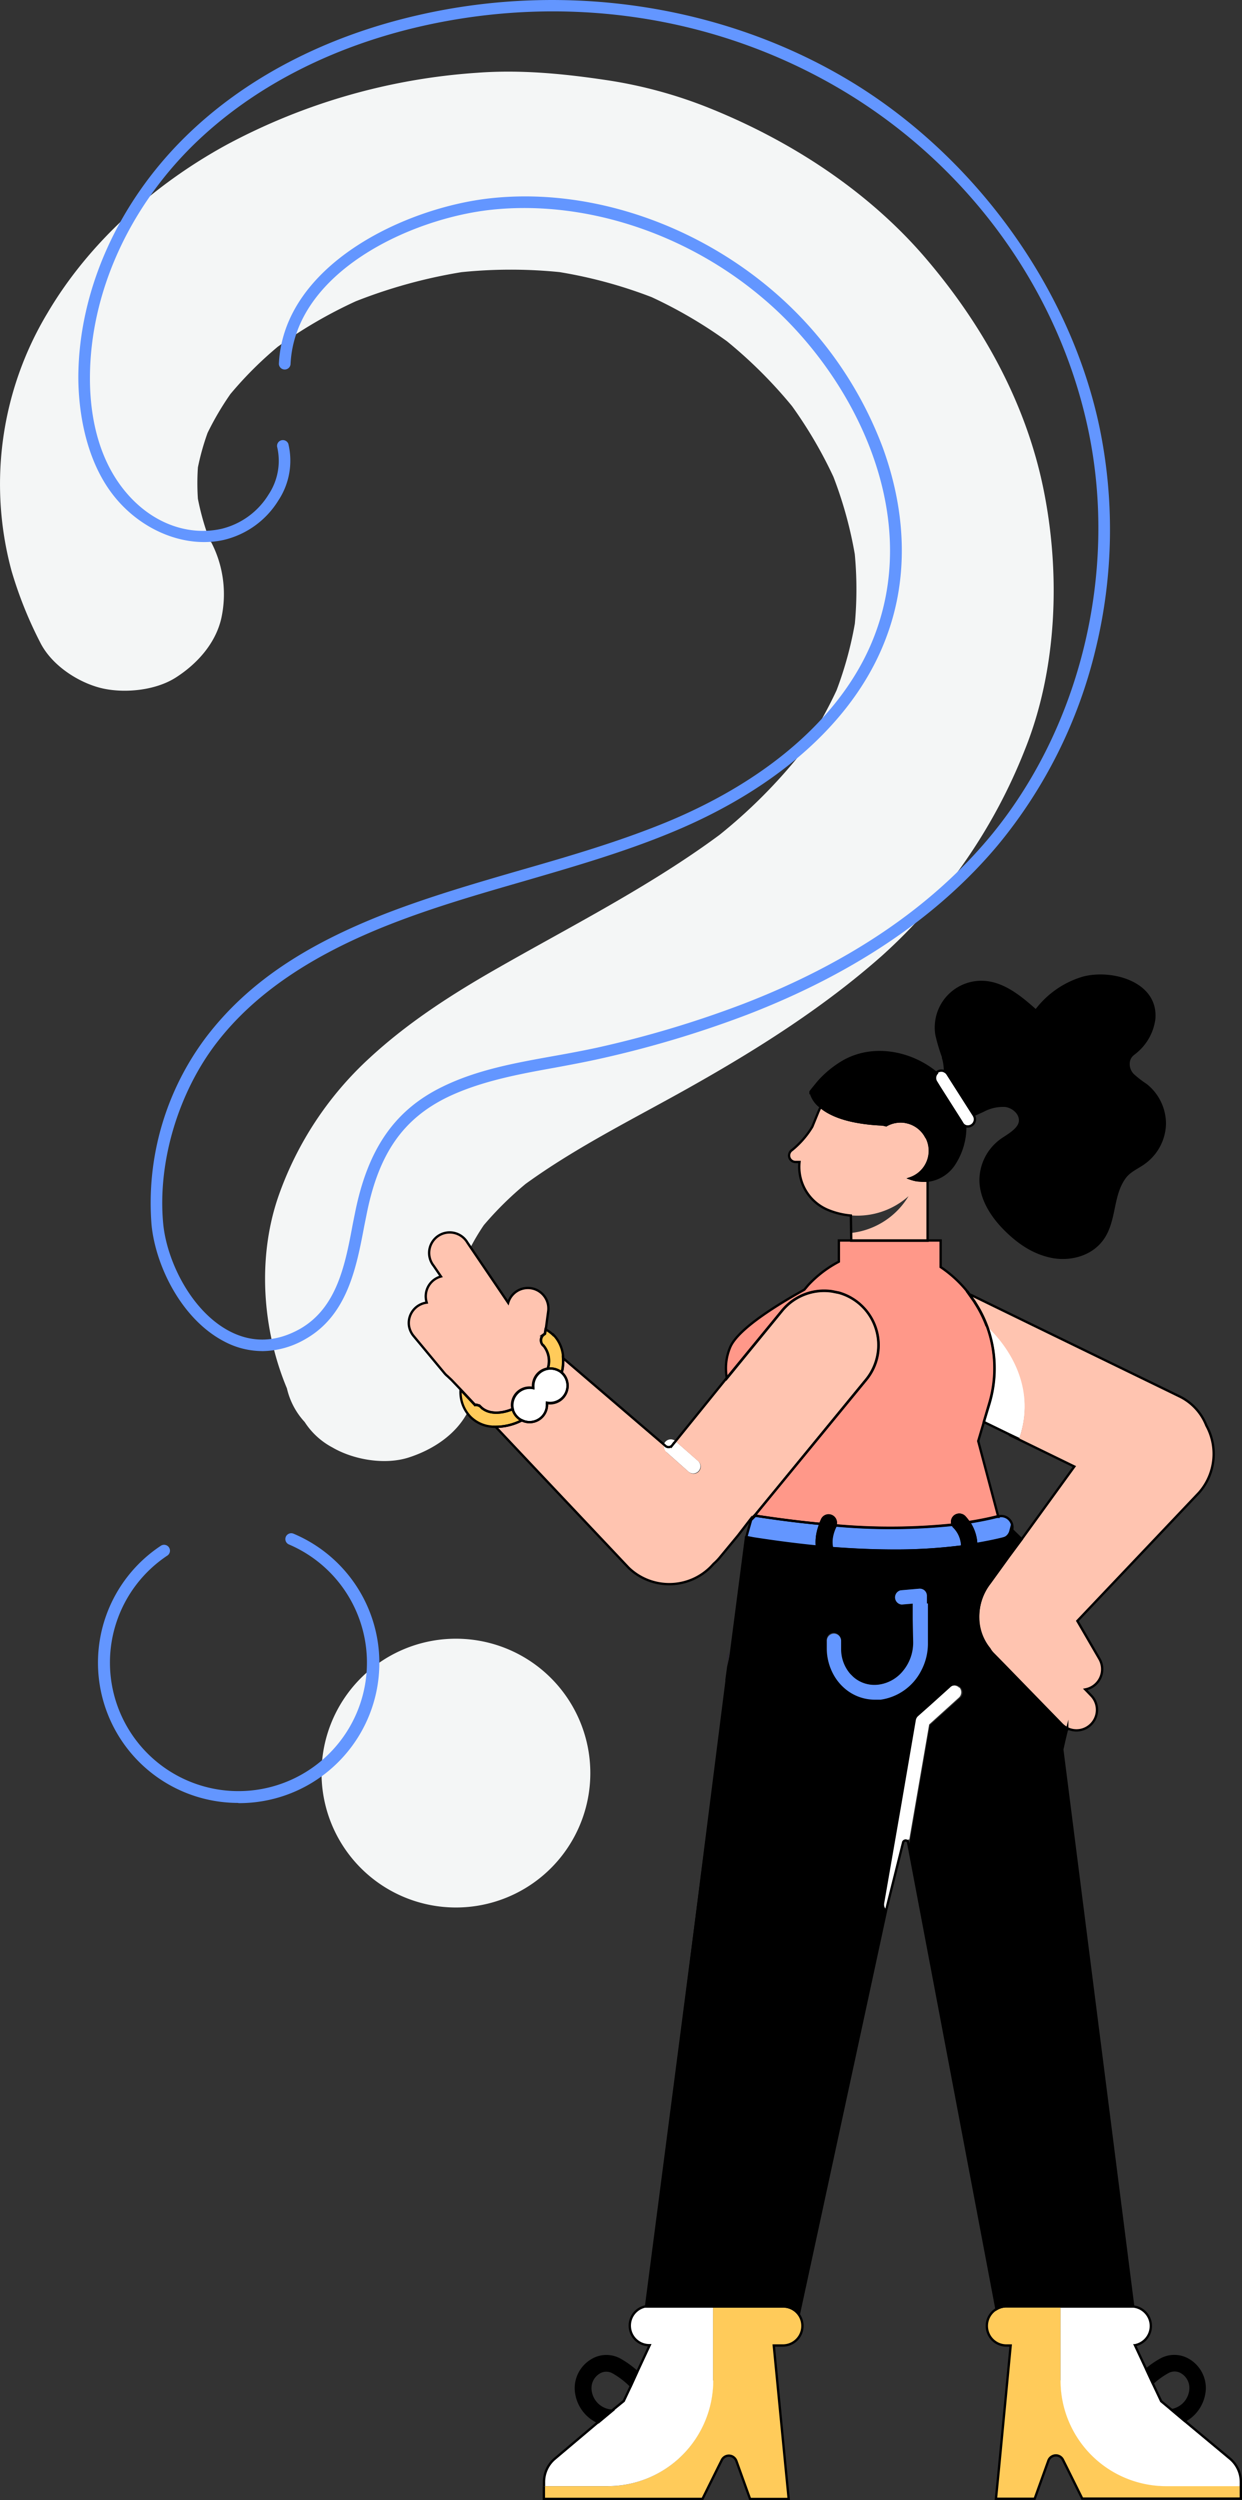
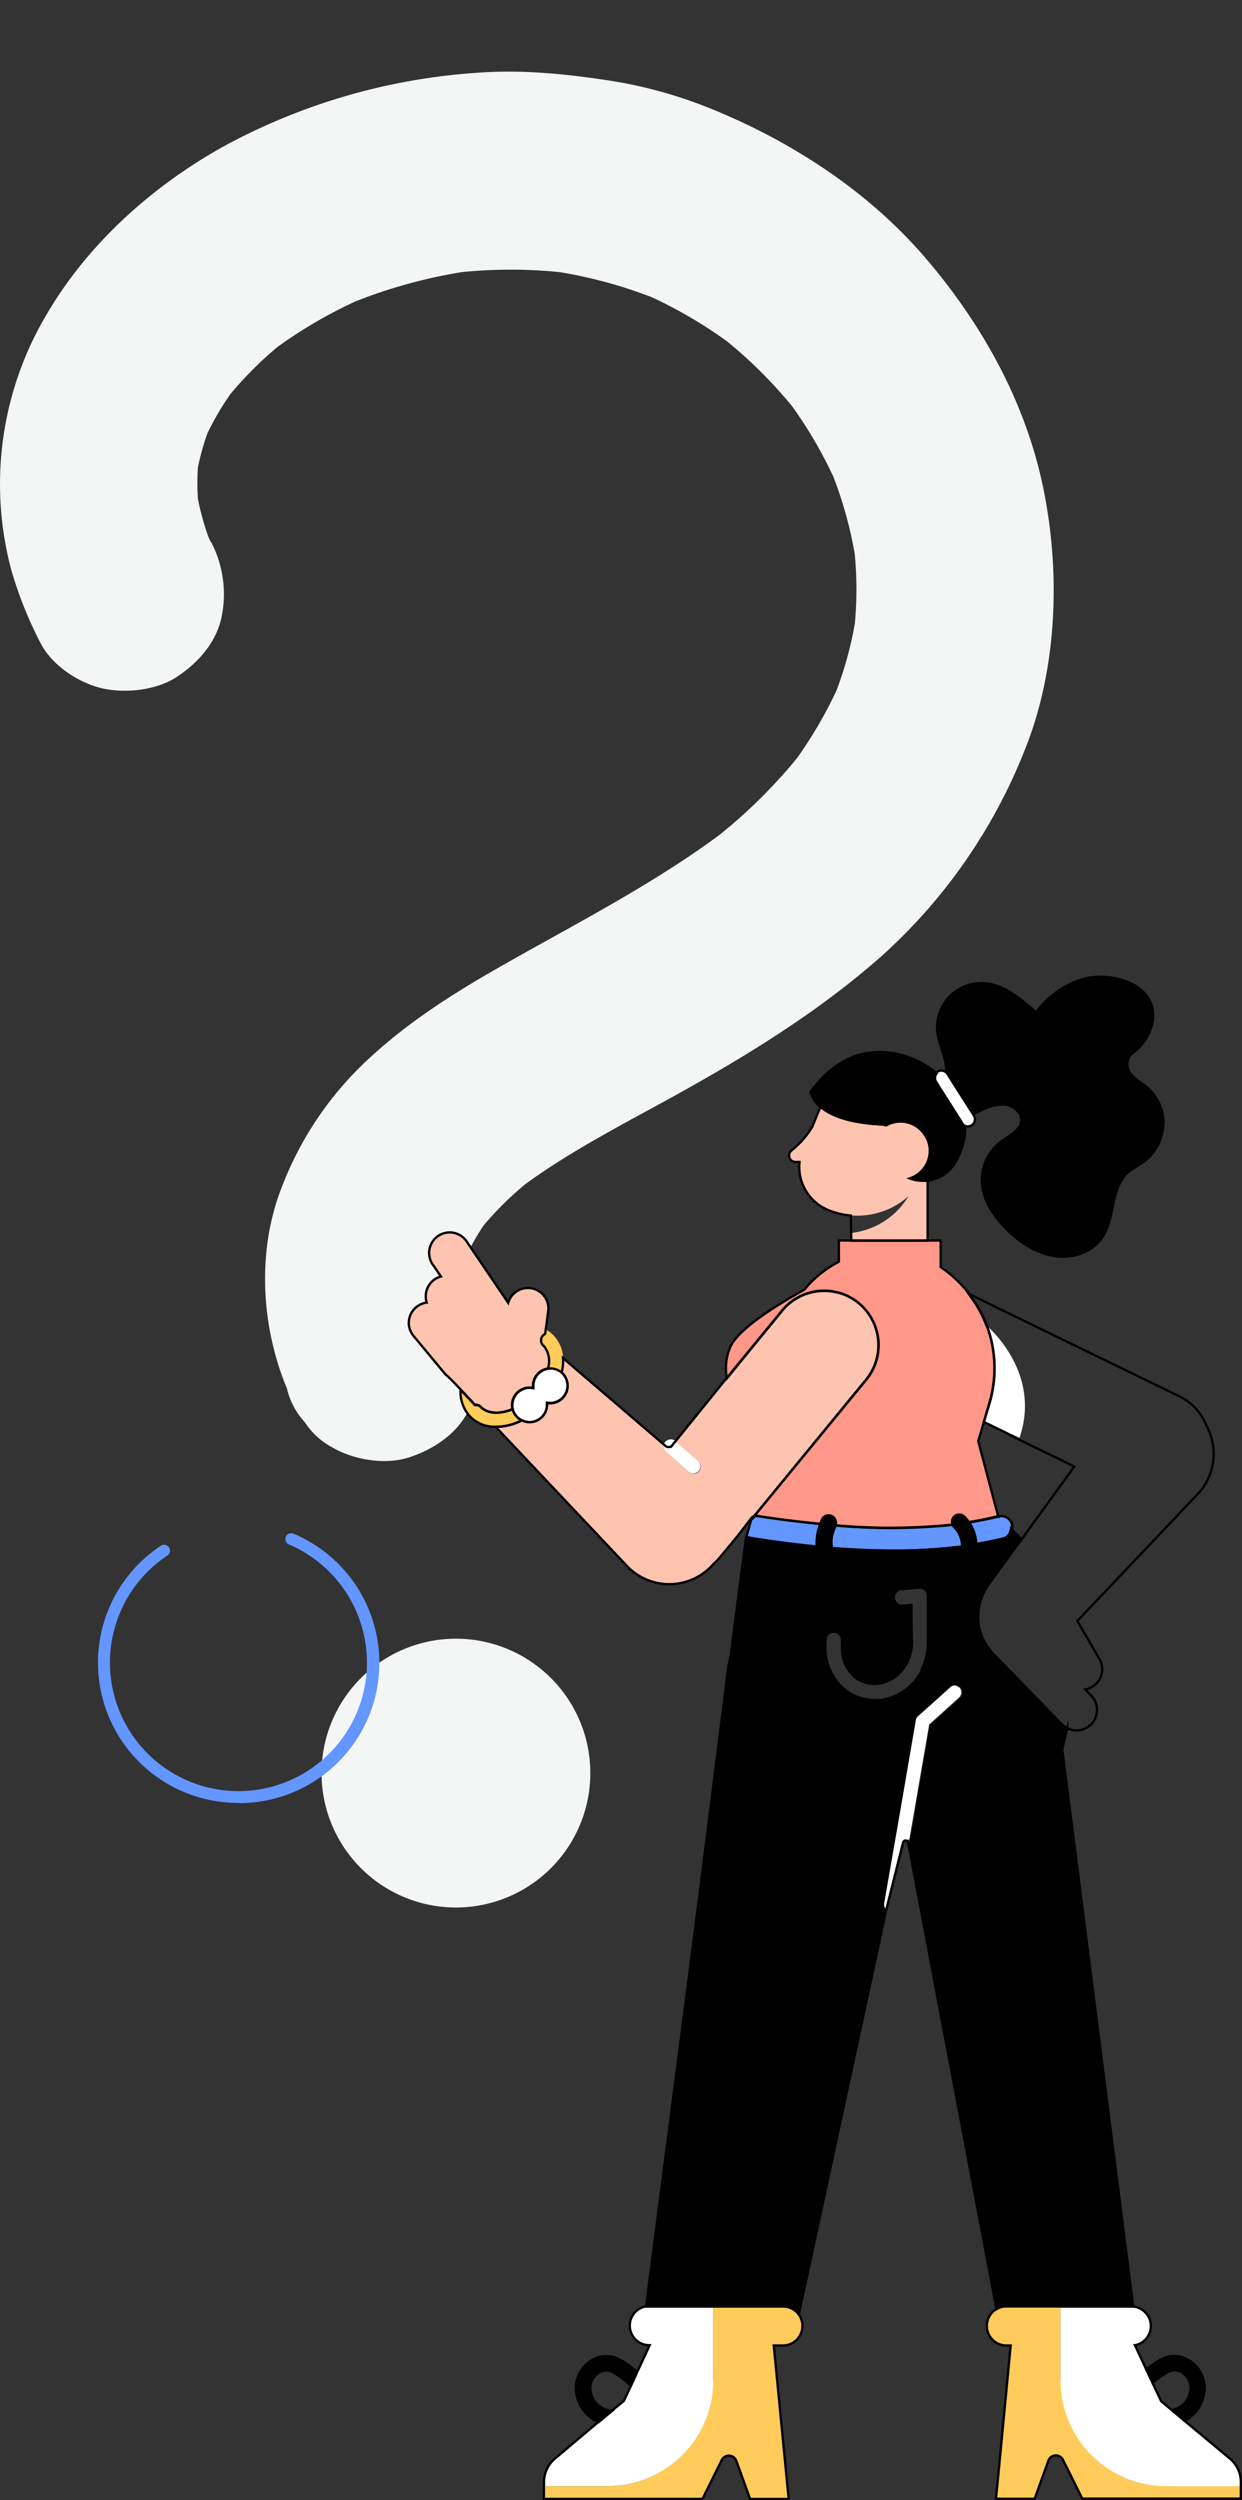
<svg xmlns="http://www.w3.org/2000/svg" viewBox="0 0 292.87 589.52">
  <rect x="0" y="0" width="292.87" height="589.52" fill="#333333" stroke="none" />
  <defs>
    <style>.cls-1,.cls-10{fill:none;}.cls-2{clip-path:url(#clip-path);}.cls-3{fill:#f4f6f6;}.cls-4{fill:#6396ff;}.cls-5{fill:#ff9889;}.cls-6{fill:#fff;}.cls-7{fill:#240448;}.cls-8{fill:#ffcb5a;}.cls-9{fill:#ffc4b0;}.cls-10{stroke:#000;stroke-miterlimit:10;stroke-width:0.55px;}</style>
    <clipPath id="clip-path" transform="translate(-0.02 -0.01)">
      <rect class="cls-1" width="292.9" height="589.5" />
    </clipPath>
  </defs>
  <g id="Calque_2" data-name="Calque 2">
    <g id="Calque_1-2" data-name="Calque 1">
      <g id="Illustration_5" data-name="Illustration 5">
        <g class="cls-2">
          <g id="Groupe_266" data-name="Groupe 266">
            <path id="Tracé_1854" data-name="Tracé 1854" class="cls-3" d="M49.78,127.89c-.66-1.32-1.28-2.66-1.87-4l2.36,5.55a61,61,0,0,1-4.12-15l.82,6.21A55.1,55.1,0,0,1,47,107l-.83,6.16a58,58,0,0,1,4-14.14l-2.36,5.56a68.71,68.71,0,0,1,8.36-14.14l-3.63,4.73a88.08,88.08,0,0,1,15.4-15.35L63.2,83.49A109.46,109.46,0,0,1,87,69.69l-5.56,2.37a120.55,120.55,0,0,1,29.87-8.25l-6.22.82a114.77,114.77,0,0,1,30.31-.06l-6.22-.82A109.9,109.9,0,0,1,156,71l-5.55-2.36a107.84,107.84,0,0,1,23.7,13.86l-4.73-3.63a108.86,108.86,0,0,1,18.76,18.64l-3.63-4.73a103.61,103.61,0,0,1,13.48,23l-2.37-5.55a96.46,96.46,0,0,1,6.33,23l-.83-6.22a88.49,88.49,0,0,1,.11,23.05l.83-6.22a86.81,86.81,0,0,1-5.72,21.24l2.36-5.56a101.25,101.25,0,0,1-12.81,22l3.63-4.73a123.93,123.93,0,0,1-22.12,21.84l4.73-3.63c-16.94,13-36.19,22.66-54.67,33.22-10.73,6.11-21.12,12.76-30.25,21.18a80.13,80.13,0,0,0-21.57,32.67c-5,14.41-3.85,31.35,2,45.32a17.42,17.42,0,0,0,4.18,7.92,17.54,17.54,0,0,0,6.54,6c5,2.92,12.38,4.18,18,2.37s11.11-5.34,13.91-10.73,4.68-12.32,2.37-18a55.75,55.75,0,0,1-3.85-13.64l.82,6.22a45,45,0,0,1-.05-11.06l-.83,6.22a44.23,44.23,0,0,1,3-10.84l-2.36,5.56a52.69,52.69,0,0,1,6.49-11l-3.63,4.73a79,79,0,0,1,14-13.81L121.5,281c13.09-10,28.28-17.27,42.58-25.41,15.45-8.75,30.52-18.37,43.89-30.2a129,129,0,0,0,33.77-48.73c7.48-18.65,8.47-41.2,4.29-61.55S231.57,76.4,218.25,60.84s-31.35-27.4-50.6-35.2a107.71,107.71,0,0,0-24.42-6.71c-10.23-1.54-20.4-2.53-30.69-1.76a145.52,145.52,0,0,0-59.13,17C36.46,43.45,21.06,57.1,11.22,73.81a78.32,78.32,0,0,0-8.47,60.84,95.6,95.6,0,0,0,6.71,16.77c2.64,5.34,8.69,9.3,14,10.73s13,.82,18-2.37,9.36-8,10.73-13.91a26.58,26.58,0,0,0-2.36-18" transform="translate(-0.02 -0.01)" />
            <path id="Tracé_1855" data-name="Tracé 1855" class="cls-3" d="M138.78,423.37a31.69,31.69,0,1,1-5.44-23.66,31.69,31.69,0,0,1,5.44,23.66" transform="translate(-0.02 -0.01)" />
-             <path id="Tracé_1856" data-name="Tracé 1856" class="cls-4" d="M61.82,318.59a19.13,19.13,0,0,1-8.91-2.26c-10.06-5.22-16.22-17.82-17.16-27.55a65,65,0,0,1,13.09-44.5c9.63-12.49,23-21.4,42.19-28.88,10.34-4,21.18-7.15,31.63-10.18,11.5-3.3,23.37-6.76,34.6-11.38,25-10.34,42.57-26.29,49.28-44.78,10.84-29.7-6.32-61.71-26.79-78.87-18.15-15.35-42-23-63.69-20.74-19.14,2-46.54,14.74-47.53,36.47a1.38,1.38,0,0,1-2.75-.11h0c1.1-23.38,29.87-36.91,50-39.06,22.45-2.42,47,5.5,65.79,21.24a90.48,90.48,0,0,1,26.57,37.45c5.66,15.46,6.05,30.86,1,44.5-7,19.25-25.08,35.76-50.82,46.37C147,201,135,204.45,123.48,207.81c-10.4,3-21.17,6.11-31.4,10.12-18.7,7.32-32.12,16.45-41,28S37.13,273.82,38.5,288.51c.83,8.8,6.6,20.68,15.68,25.41,5.39,2.8,10.95,2.58,16.56-.55,8.74-5,10.67-15.08,12.48-24.82l.5-2.47c3-15.13,9.35-24.32,20.63-29.82,8.14-4,17.16-5.61,26-7.2,3.46-.61,7-1.27,10.4-2a247.53,247.53,0,0,0,34.54-10.34c24.64-9.51,44.12-22.66,57.92-39.11,21.45-25.63,30.47-62.37,23.49-95.92s-28.6-62.93-58.3-80.53-65-22.66-98.86-15c-21.62,4.9-40.26,14.63-54,28.11-15.34,15.12-24.2,35-24.31,54.56-.05,7.32,1.21,17.71,7.48,26s15.24,11.67,23.43,9.9a18,18,0,0,0,11.23-8.14,14.37,14.37,0,0,0,2-11.22,1.36,1.36,0,0,1,1.13-1.57,1.38,1.38,0,0,1,1.51.86A17,17,0,0,1,65.67,118a20.72,20.72,0,0,1-13,9.35c-9.24,2-19.74-2.42-26.18-10.89s-8-19.92-8-27.62c.11-20.3,9.3-40.87,25.14-56.49C57.7,18.48,76.78,8.52,98.9,3.52c34.54-7.87,71.34-2.36,100.87,15.18S252.36,67.43,259.34,101a119,119,0,0,1-.93,51.93,114.19,114.19,0,0,1-23.1,46.37c-14.08,16.83-33.94,30.25-59,39.93a250,250,0,0,1-34.93,10.45c-3.46.77-7,1.43-10.56,2.09-8.58,1.54-17.44,3.19-25.25,6.93-10.61,5.17-16.33,13.48-19.14,27.83l-.5,2.48c-1.87,9.9-4,21.12-13.86,26.73a20.59,20.59,0,0,1-10.23,2.86" transform="translate(-0.02 -0.01)" />
            <path id="Tracé_1857" data-name="Tracé 1857" class="cls-4" d="M56.21,425.13A33.06,33.06,0,0,1,38,364.46a1.39,1.39,0,0,1,1.54,2.31h0a30.3,30.3,0,1,0,28.6-2.59,1.38,1.38,0,0,1-.72-1.81,1.39,1.39,0,0,1,1.82-.72h0a33.06,33.06,0,0,1-13,63.53" transform="translate(-0.02 -0.01)" />
            <path id="Tracé_1858" data-name="Tracé 1858" class="cls-5" d="M230.69,339.81l1.32-4.45h0l1.32-4.35a28.91,28.91,0,0,0-.55-18.31,27.7,27.7,0,0,0-2.53-5.12l-.44-.71-1.21-1.71h0a28.51,28.51,0,0,0-6.77-6.38v-6.27h-24v5a26.91,26.91,0,0,0-7.26,5.55l-.88,1.05c-5.83,3.24-15.62,9.13-17.49,13.58a12.58,12.58,0,0,0-.77,7.32l13-15.9a12.84,12.84,0,0,1,11.78-4.57l1.65.33a12.81,12.81,0,0,1,6.43,20.47l-26.13,31.79v.28q8,1.26,15.24,1.92l.5-1.1a1.7,1.7,0,0,1,3.08,1.43,143.71,143.71,0,0,0,27.67-.16,1.7,1.7,0,0,1,2.8-1.82,13.21,13.21,0,0,1,1.05,1.32q3.47-.54,6.6-1.32h.33Z" transform="translate(-0.02 -0.01)" />
            <path id="Tracé_1859" data-name="Tracé 1859" class="cls-6" d="M229.7,263.09l-.11-.17-6.16-9.68a1.71,1.71,0,0,0-2.36-.51h0l-.33.27a1.7,1.7,0,0,0-.16,2l.71,1.15,5.17,8.14.33.55a1.69,1.69,0,0,0,2.86-1.81" transform="translate(-0.02 -0.01)" />
            <path id="Tracé_1860" data-name="Tracé 1860" class="cls-6" d="M226.23,398a1.71,1.71,0,0,0-2.41-.12h0L219.24,402l-2.91,2.58a1.7,1.7,0,0,0-.55,1l-3.41,20.13-4,23a1.67,1.67,0,0,0,.5,1.48l1.1-3.08c.11-.77.22-1.54.38-2.31.55-3,2.15-5.66,2.09-8.8a2.14,2.14,0,0,1,2-2.25l4.68-27.12,7-6.33a1.71,1.71,0,0,0,.12-2.41h0" transform="translate(-0.02 -0.01)" />
            <path id="Tracé_1861" data-name="Tracé 1861" class="cls-6" d="M132.45,323.65a4.06,4.06,0,0,0-3-.94h-.33a4.13,4.13,0,0,0-3.41,4.4v.17a4.11,4.11,0,0,0-4.87,3.2,4,4,0,0,0-.08,1.14,4.21,4.21,0,0,0,.11.6A4.13,4.13,0,0,0,129,331v-.16a4.12,4.12,0,0,0,3.46-7.15" transform="translate(-0.02 -0.01)" />
            <path id="Tracé_1862" data-name="Tracé 1862" class="cls-6" d="M232,335.36h0l6,2.92,2.31,1.1h0c5-14.09-4.84-24.26-7.59-26.79a28.91,28.91,0,0,1,.55,18.31Z" transform="translate(-0.02 -0.01)" />
            <path id="Tracé_1863" data-name="Tracé 1863" class="cls-7" d="M171.78,389.87l-.39,3.08.44-3.08Z" transform="translate(-0.02 -0.01)" />
            <path id="Tracé_1864" data-name="Tracé 1864" d="M193.51,261c1.64,1.38,4.39,2.81,9,3.58a42.76,42.76,0,0,0,5.17.55,5,5,0,0,1,1.27.22,6.94,6.94,0,0,1,4.51-.83l.71.17a6.81,6.81,0,0,1,4,3l.22.39.11.16.11.17a6.87,6.87,0,0,1-3.25,9.15,7.12,7.12,0,0,1-.76.31,10,10,0,0,0,1.65.44l1.37.11h1.1a8.71,8.71,0,0,0,6.44-4.13,16,16,0,0,0,2.47-8.74,1.68,1.68,0,0,1-.66-.61l-.33-.55-5.17-8.14-.71-1.16a1.69,1.69,0,0,1,.16-2c-6.05-5.06-15.07-6.82-22.11-2.75a24.22,24.22,0,0,0-5.66,4.62c-.11.11-2,2.42-2,2.47a6.94,6.94,0,0,0,2.53,3.63" transform="translate(-0.02 -0.01)" />
            <path id="Tracé_1865" data-name="Tracé 1865" d="M274.69,265.12a11.72,11.72,0,0,0-4.45-9.3,24.23,24.23,0,0,1-3-2.31,3.61,3.61,0,0,1-1-3.46c.38-1.21,1.1-1.49,1.76-2.09a12.15,12.15,0,0,0,4.18-7.6c.82-8.69-10.12-11.6-16.78-9.79a21.49,21.49,0,0,0-11.11,7.76c-3.58-3.19-7.54-6.49-12.27-6.77a10.72,10.72,0,0,0-11.29,10.12,10.42,10.42,0,0,0,.13,2.37,42.59,42.59,0,0,0,1.54,5.17v.22a10.18,10.18,0,0,1,.44,3.24,1.68,1.68,0,0,1,.66.61l6.16,9.63,2.2-1a9.89,9.89,0,0,1,5.28-1.16c1.81.28,3.57,1.82,3.41,3.63s-2.53,3.14-4.24,4.29a11.75,11.75,0,0,0-5.06,9.9c.17,4.46,2.86,8.47,6,11.55s6.49,5.28,10.51,6.16,8.58-.11,11.38-3.08c4.18-4.4,2.7-11,6.16-15.62,1.16-1.54,3-2.25,4.51-3.35a11.74,11.74,0,0,0,4.79-9.13" transform="translate(-0.02 -0.01)" />
            <path id="Tracé_1866" data-name="Tracé 1866" d="M139.49,556.59a7.7,7.7,0,0,0-3.68,6.65,8.94,8.94,0,0,0,5.33,7.92l3.25-2.7-.77-.11a5.4,5.4,0,0,1-4.4-5.17,4.27,4.27,0,0,1,2-3.68,3.25,3.25,0,0,1,3.36-.11,19.06,19.06,0,0,1,4.18,3.19l1.48-3.25a21.6,21.6,0,0,0-4-2.91,6.59,6.59,0,0,0-6.71.22" transform="translate(-0.02 -0.01)" />
            <path id="Tracé_1867" data-name="Tracé 1867" d="M280.47,556.59a6.59,6.59,0,0,0-6.71-.22,20.11,20.11,0,0,0-3.41,2.36l1.48,3.19a17.91,17.91,0,0,1,3.58-2.58,3.23,3.23,0,0,1,3.35.11,4.28,4.28,0,0,1,2,3.68,5.38,5.38,0,0,1-4.4,5.17h0l3,2.53a9,9,0,0,0,4.73-7.64,7.71,7.71,0,0,0-3.68-6.66" transform="translate(-0.02 -0.01)" />
            <path id="Tracé_1868" data-name="Tracé 1868" d="M251.64,407.64a5,5,0,0,1-1.26-.94l-13.59-13.91-2.7-2.75a5.17,5.17,0,0,1-.82-1.1,11.72,11.72,0,0,1-2.64-7.05v-.16a13,13,0,0,1,2.75-8.47l4.45-6.16,3.08-4.18-2.2-2.15-.44.22a2.61,2.61,0,0,1-1.54,1.76l-.38.11c-2,.5-4,.94-6.16,1.27a1.09,1.09,0,0,0-.06-.44,9.81,9.81,0,0,0-1.7-4.73,11.26,11.26,0,0,0-1.05-1.32,1.7,1.7,0,0,0-2.8,1.81,1.79,1.79,0,0,0,.27.44,6.75,6.75,0,0,1,1.93,4.4v.28a122.46,122.46,0,0,1-16,1q-7,0-14.74-.61a6.5,6.5,0,0,1-.11-2.2,9.2,9.2,0,0,1,.94-3v-.11a1.71,1.71,0,0,0-3.08-1.43l-.5,1.1a11.43,11.43,0,0,0-.77,2.86,9.8,9.8,0,0,0-.06,2.48q-7.2-.72-15-1.93l-1.7-.33-3.57,27.45-.71,3.13-.44,3.25h.05l-18.7,147.63H184.7a4.64,4.64,0,0,1,3.69,1.82L209,450.32a1.72,1.72,0,0,1-.49-1.49l4-23,3.46-20.18a1.69,1.69,0,0,1,.55-1l2.92-2.59,4.57-4.12a1.7,1.7,0,1,1,2.53,2.28,2.26,2.26,0,0,1-.28.25l-7,6.32-4.9,28.55L235.09,544.6a4.49,4.49,0,0,1,2.31-.66h29.92L250.55,412.53c.27-1.26.66-3,1.15-4.9m-34.54-13.85a12.76,12.76,0,0,1-9.57,6.82h-1.33a10.91,10.91,0,0,1-7.37-2.86,11.67,11.67,0,0,1-2.36-3,12.75,12.75,0,0,1-1.6-6v-2a1.71,1.71,0,0,1,1.65-1.71h0a1.7,1.7,0,0,1,1.7,1.65v2.15a9,9,0,0,0,2.15,5.83h0l.82.88a7.76,7.76,0,0,0,5.89,1.76h.05a9,9,0,0,0,5.72-3.25,10.36,10.36,0,0,0,2.42-6.76l-.11-5.56v-3.57l-2.58.22a1.71,1.71,0,0,1-.28-3.36l4.4-.38a1.66,1.66,0,0,1,1.21.38H218a1.73,1.73,0,0,1,.55,1.21v11a13.79,13.79,0,0,1-1.6,6.6" transform="translate(-0.02 -0.01)" />
            <path id="Tracé_1869" data-name="Tracé 1869" class="cls-8" d="M130.47,314.79a7.63,7.63,0,0,0-1.82-1.32l-.16,1-.44.33a1.72,1.72,0,0,0,0,2.42h.06a5.76,5.76,0,0,1,1.16,5.12l-.11.38h.33a4.12,4.12,0,0,1,3,.94l.16-.66a11.12,11.12,0,0,0,.17-2.7,8.24,8.24,0,0,0-2.31-5.45" transform="translate(-0.02 -0.01)" />
            <path id="Tracé_1870" data-name="Tracé 1870" class="cls-8" d="M120.9,332.23c-2.92,1.26-5.89,1.21-7.54-.5a1.69,1.69,0,0,0-1.43-.5l-3.3-3.52a8.42,8.42,0,0,0,2.31,6.38,8,8,0,0,0,3.91,2.15,9.92,9.92,0,0,0,2,.21,13.46,13.46,0,0,0,6.22-1.53,4.1,4.1,0,0,1-2.2-2.75" transform="translate(-0.02 -0.01)" />
            <path id="Tracé_1871" data-name="Tracé 1871" class="cls-6" d="M157.15,342.4l5.28,4.68a1.7,1.7,0,0,0,2.21-2.58h0l-5.39-4.73h0a1.7,1.7,0,0,0-2.2,2.59Z" transform="translate(-0.02 -0.01)" />
            <path id="Tracé_1872" data-name="Tracé 1872" class="cls-4" d="M176,362.42l1.7.33q7.82,1.22,15,1.93a9.8,9.8,0,0,1,0-2.48,12.35,12.35,0,0,1,.77-2.86c-4.84-.47-9.92-1.12-15.23-1.92h-.11l-1,1Z" transform="translate(-0.02 -0.01)" />
            <path id="Tracé_1873" data-name="Tracé 1873" class="cls-9" d="M178.21,357.14l26.08-31.79a12.87,12.87,0,0,0-6.44-20.46l-1.65-.33a12.82,12.82,0,0,0-11.77,4.56l-13,15.85-12.16,14.85h0l5.39,4.73a1.69,1.69,0,0,1,.18,2.4v0a1.7,1.7,0,0,1-2.37.16l-5.28-4.67h0a1.71,1.71,0,0,1-.5-1.71l-23.76-20.41a11.61,11.61,0,0,1-.16,2.7l-.17.66a4.13,4.13,0,0,1-3.46,7.16V331a4.08,4.08,0,0,1-5.89,4,13.56,13.56,0,0,1-6.21,1.54l31.35,33.22a13.8,13.8,0,0,0,19.47-.28l.61-.66a12.28,12.28,0,0,0,1.54-1.6l4.18-5.06,3-3.9v.11l1-1h0Z" transform="translate(-0.02 -0.01)" />
            <path id="Tracé_1874" data-name="Tracé 1874" class="cls-4" d="M225,360a1.57,1.57,0,0,1-.28-.44,143.61,143.61,0,0,1-27.66.16v.11a9,9,0,0,0-.94,3,6.5,6.5,0,0,0,.11,2.2q7.76.6,14.74.61a122.46,122.46,0,0,0,16-1v-.28a6.83,6.83,0,0,0-1.93-4.4" transform="translate(-0.02 -0.01)" />
            <path id="Tracé_1875" data-name="Tracé 1875" class="cls-4" d="M236.79,362.7a2.65,2.65,0,0,0-1.37-5.12h-.33q-3.14.78-6.6,1.32a9.88,9.88,0,0,1,1.7,4.73c0,.17.06.28.06.44,2.14-.38,4.18-.77,6.16-1.26l.38-.11" transform="translate(-0.02 -0.01)" />
-             <path id="Tracé_1876" data-name="Tracé 1876" class="cls-9" d="M234.15,390l2.7,2.75,13.53,13.92a4.84,4.84,0,0,0,6.93-6.77l-1.37-1.43a4.82,4.82,0,0,0,3.35-7.15l-5.22-9L282.73,352a13.82,13.82,0,0,0,1.76-15.84,12.81,12.81,0,0,0-6.33-6.88L248.79,315l-19.53-9.52-.77-.33h0l1.21,1.71.44.71a28,28,0,0,1,2.53,5.12c2.75,2.53,12.54,12.7,7.59,26.79h0l-2.31-1.1,15.35,7.48-12.38,17.05-3.08,4.18-4.45,6.16a13.06,13.06,0,0,0-2.75,8.47v.17a11.72,11.72,0,0,0,2.64,7,5.17,5.17,0,0,0,.82,1.1" transform="translate(-0.02 -0.01)" />
            <path id="Tracé_1877" data-name="Tracé 1877" class="cls-8" d="M250.1,561.32V543.83H237.34a4.62,4.62,0,1,0,0,9.24h1l-2.75,28.82-.72,7.32H244l3.24-9a1.88,1.88,0,0,1,2.41-1.11,1.86,1.86,0,0,1,1,.89l.94,1.87,3.63,7.31h37.4v-3H275.08a24.91,24.91,0,0,1-24.92-24.92" transform="translate(-0.02 -0.01)" />
            <path id="Tracé_1878" data-name="Tracé 1878" class="cls-8" d="M184.65,543.83h-16.5v17.49a24.92,24.92,0,0,1-24.92,24.92h-15v3h37.4l3.63-7.32.94-1.87a1.86,1.86,0,0,1,2.52-.79,2,2,0,0,1,.89,1l3.24,9H186l-.72-7.32-2.8-28.87h2.14a4.62,4.62,0,1,0,0-9.24" transform="translate(-0.02 -0.01)" />
-             <path id="Tracé_1879" data-name="Tracé 1879" class="cls-4" d="M218.59,378.1v-1.87A1.69,1.69,0,0,0,218,375h0a1.73,1.73,0,0,0-1.21-.39l-4.4.39a1.7,1.7,0,0,0,.27,3.35l2.59-.22v3.58l.11,5.55a10.46,10.46,0,0,1-2.42,6.77,8.93,8.93,0,0,1-6,3.24h-.06a7.46,7.46,0,0,1-5.72-1.92l-.66-.66a8.91,8.91,0,0,1-2.14-5.83v-2a1.71,1.71,0,0,0-1.71-1.65h0A1.7,1.7,0,0,0,195,387v1.93a12.75,12.75,0,0,0,1.6,6,11.53,11.53,0,0,0,2.37,3,10.91,10.91,0,0,0,7.37,2.86h1.32a12.76,12.76,0,0,0,9.57-6.82,13.67,13.67,0,0,0,1.6-6.6V378.1Z" transform="translate(-0.02 -0.01)" />
            <path id="Tracé_1880" data-name="Tracé 1880" class="cls-9" d="M187.51,273.92h1a11.07,11.07,0,0,0,6.82,11.39,18.14,18.14,0,0,0,18.93-3.25,18.12,18.12,0,0,1-13.65,8.69v1.71h17.94V278.32h-1.1l-1.38-.11a8.55,8.55,0,0,1-1.65-.44,6.87,6.87,0,0,0,4.32-8.71q-.14-.39-.3-.75l-.11-.16-.11-.17-.22-.39a6.84,6.84,0,0,0-4-3l-.72-.16a6.88,6.88,0,0,0-4.51.82,5.46,5.46,0,0,0-1.26-.22,40.64,40.64,0,0,1-5.17-.55c-4.51-.76-7.27-2.2-9-3.57a12.34,12.34,0,0,0-.66,1.43l-1.32,3.24a20.83,20.83,0,0,1-4.79,5.5,1.53,1.53,0,0,0,.77,2.81" transform="translate(-0.02 -0.01)" />
            <path id="Tracé_1881" data-name="Tracé 1881" class="cls-9" d="M113.42,331.79c1.65,1.65,4.56,1.7,7.53.5a4.34,4.34,0,0,1-.11-.61,4.13,4.13,0,0,1,3.81-4.42,4,4,0,0,1,1.14.08v-.17a4.13,4.13,0,0,1,3.41-4.4l.11-.38a5.65,5.65,0,0,0-1.15-5.12h-.06a1.71,1.71,0,0,1,0-2.41h0l.44-.33.17-1,.6-4.46a4.84,4.84,0,0,0-9.46-1.87L110.23,293a4.84,4.84,0,1,0-8.35,4.9,4,4,0,0,0,.37.54L104,301a4.84,4.84,0,0,0-3.42,5.93l.06.23a4.85,4.85,0,0,0-4.19,5.41A5,5,0,0,0,97.52,315l7.26,8.74a5.1,5.1,0,0,0,.77.77l.94.88,2.31,2.42,3.3,3.52a1.71,1.71,0,0,1,1.43.5" transform="translate(-0.02 -0.01)" />
            <path id="Tracé_1882" data-name="Tracé 1882" class="cls-6" d="M168.15,561.32V543.83H152.36A4.62,4.62,0,0,0,153,553h.22l-2.92,6.27-1.48,3.25-1.71,3.63-2.7,2.2-3.24,2.7-10.29,8.69a7.19,7.19,0,0,0-2.58,5.61v.88h15a24.92,24.92,0,0,0,24.91-24.92" transform="translate(-0.02 -0.01)" />
            <path id="Tracé_1883" data-name="Tracé 1883" class="cls-6" d="M291.8,582a7.13,7.13,0,0,0-1.76-2.2l-10.62-8.86-3-2.53-2.59-2.15-2-4.23-1.48-3.19-2.7-5.78a4.62,4.62,0,0,0-.39-9.13H250.1v17.44A24.92,24.92,0,0,0,275,586.24h17.6v-.88a7.21,7.21,0,0,0-.82-3.41" transform="translate(-0.02 -0.01)" />
            <path id="Tracé_1884" data-name="Tracé 1884" class="cls-10" d="M230.69,339.81l1.32-4.45h0l1.32-4.35a28.91,28.91,0,0,0-.55-18.31,27.7,27.7,0,0,0-2.53-5.12l-.44-.71-1.21-1.71h0a28.51,28.51,0,0,0-6.77-6.38v-6.27h-24v5a26.91,26.91,0,0,0-7.26,5.55l-.88,1.05c-5.83,3.24-15.62,9.13-17.49,13.58a12.58,12.58,0,0,0-.77,7.32l13-15.9a12.84,12.84,0,0,1,11.78-4.57l1.65.33a12.81,12.81,0,0,1,6.43,20.47l-26.13,31.79v.28q8,1.26,15.24,1.92l.5-1.1a1.7,1.7,0,0,1,3.08,1.43,143.71,143.71,0,0,0,27.67-.16,1.7,1.7,0,0,1,2.8-1.82,13.21,13.21,0,0,1,1.05,1.32q3.47-.54,6.6-1.32h.33Z" transform="translate(-0.02 -0.01)" />
            <path id="Tracé_1885" data-name="Tracé 1885" class="cls-10" d="M229.7,263.09l-.11-.17-6.16-9.68a1.71,1.71,0,0,0-2.36-.51h0l-.33.27a1.7,1.7,0,0,0-.16,2l.71,1.15,5.17,8.14.33.55a1.69,1.69,0,0,0,2.86-1.81Z" transform="translate(-0.02 -0.01)" />
            <path id="Tracé_1886" data-name="Tracé 1886" class="cls-10" d="M132.45,323.65a4.06,4.06,0,0,0-3-.94h-.33a4.13,4.13,0,0,0-3.41,4.4v.17a4.11,4.11,0,0,0-4.87,3.2,4,4,0,0,0-.08,1.14,4.21,4.21,0,0,0,.11.6A4.13,4.13,0,0,0,129,331v-.16a4.12,4.12,0,0,0,3.46-7.15Z" transform="translate(-0.02 -0.01)" />
            <path id="Tracé_1887" data-name="Tracé 1887" class="cls-10" d="M232.72,312.64a28.87,28.87,0,0,1,.55,18.32L232,335.3h0l6,2.92,2.31,1.1h0" transform="translate(-0.02 -0.01)" />
            <path id="Tracé_1888" data-name="Tracé 1888" class="cls-10" d="M193.51,261c1.64,1.38,4.39,2.81,9,3.58a42.76,42.76,0,0,0,5.17.55,5,5,0,0,1,1.27.22,6.94,6.94,0,0,1,4.51-.83l.71.17a6.81,6.81,0,0,1,4,3l.22.39.11.16.11.17a6.87,6.87,0,0,1-3.25,9.15,7.12,7.12,0,0,1-.76.31,10,10,0,0,0,1.65.44l1.37.11h1.1a8.71,8.71,0,0,0,6.44-4.13,16,16,0,0,0,2.47-8.74,1.68,1.68,0,0,1-.66-.61l-.33-.55-5.17-8.14-.71-1.16a1.69,1.69,0,0,1,.16-2c-6.05-5.06-15.07-6.82-22.11-2.75a24.22,24.22,0,0,0-5.66,4.62c-.11.11-2,2.42-2,2.47A6.22,6.22,0,0,0,193.51,261Z" transform="translate(-0.02 -0.01)" />
-             <path id="Tracé_1889" data-name="Tracé 1889" class="cls-10" d="M274.69,265.12a11.72,11.72,0,0,0-4.45-9.3,24.23,24.23,0,0,1-3-2.31,3.61,3.61,0,0,1-1-3.46c.38-1.21,1.1-1.49,1.76-2.09a12.15,12.15,0,0,0,4.18-7.6c.82-8.69-10.12-11.6-16.78-9.79a21.49,21.49,0,0,0-11.11,7.76c-3.58-3.19-7.54-6.49-12.27-6.77a10.72,10.72,0,0,0-11.29,10.12,10.42,10.42,0,0,0,.13,2.37,42.59,42.59,0,0,0,1.54,5.17v.22a10.18,10.18,0,0,1,.44,3.24,1.68,1.68,0,0,1,.66.61l6.16,9.63,2.2-1a9.89,9.89,0,0,1,5.28-1.16c1.81.28,3.57,1.82,3.41,3.63s-2.53,3.14-4.24,4.29a11.75,11.75,0,0,0-5.06,9.9c.17,4.46,2.86,8.47,6,11.55s6.49,5.28,10.51,6.16,8.58-.11,11.38-3.08c4.18-4.4,2.7-11,6.16-15.62,1.16-1.54,3-2.25,4.51-3.35A11.71,11.71,0,0,0,274.69,265.12Z" transform="translate(-0.02 -0.01)" />
            <path id="Tracé_1890" data-name="Tracé 1890" class="cls-10" d="M139.49,556.59a7.7,7.7,0,0,0-3.68,6.65,9,9,0,0,0,5.33,7.93l3.25-2.71-.77-.1a5.42,5.42,0,0,1-4.4-5.18,4.27,4.27,0,0,1,2-3.68,3.25,3.25,0,0,1,3.36-.11,19.37,19.37,0,0,1,4.18,3.19l1.48-3.25a21.6,21.6,0,0,0-4-2.91A6.6,6.6,0,0,0,139.49,556.59Z" transform="translate(-0.02 -0.01)" />
            <path id="Tracé_1891" data-name="Tracé 1891" class="cls-10" d="M280.47,556.59a6.59,6.59,0,0,0-6.71-.22,20.11,20.11,0,0,0-3.41,2.36l1.48,3.19a17.91,17.91,0,0,1,3.58-2.58,3.23,3.23,0,0,1,3.35.11,4.28,4.28,0,0,1,2,3.68,5.38,5.38,0,0,1-4.4,5.17h0l3,2.53a9,9,0,0,0,4.73-7.64A7.7,7.7,0,0,0,280.47,556.59Z" transform="translate(-0.02 -0.01)" />
            <path id="Tracé_1892" data-name="Tracé 1892" class="cls-10" d="M214.13,434.31,235,544.49a4.51,4.51,0,0,1,2.31-.66h29.92l-16.72-131.3c.28-1.27.66-3,1.16-4.9a4.87,4.87,0,0,1-1.27-.94l-13.59-13.91-2.7-2.75a5.17,5.17,0,0,1-.82-1.1,11.78,11.78,0,0,1-2.64-7v-.17a13,13,0,0,1,2.75-8.47l4.45-6.16,3.08-4.18-2.14-2.09-.5.16a2.61,2.61,0,0,1-1.54,1.76l-.39.11c-2,.5-4,.94-6.16,1.27a1.09,1.09,0,0,0,0-.44,9.82,9.82,0,0,0-1.71-4.73,10.8,10.8,0,0,0-.93-1.21,1.77,1.77,0,0,0-2.37-.28,1.71,1.71,0,0,0-.28,2.4l.06.08a6.72,6.72,0,0,1,1.93,4.67h0a122.35,122.35,0,0,1-16,1q-7,0-14.74-.6a6.5,6.5,0,0,1-.11-2.2,9.2,9.2,0,0,1,.94-3v-.11a1.7,1.7,0,0,0-.88-2.2,1.77,1.77,0,0,0-2.2.88l-.44,1.05a11.43,11.43,0,0,0-.77,2.86,10.21,10.21,0,0,0-.06,2.47q-7.2-.7-15-1.92l-1.71-.33L152.36,543.88H184.7a4.64,4.64,0,0,1,3.69,1.82L209,450.32,213,434.37a.62.62,0,0,1,.79-.34.6.6,0,0,1,.31.28Z" transform="translate(-0.02 -0.01)" />
-             <path id="Tracé_1893" data-name="Tracé 1893" class="cls-10" d="M130.47,314.79a7.63,7.63,0,0,0-1.82-1.32l-.16,1-.44.33a1.72,1.72,0,0,0,0,2.42h.06a5.76,5.76,0,0,1,1.16,5.12l-.11.38h.33a4.12,4.12,0,0,1,3,.94l.16-.66a11.12,11.12,0,0,0,.17-2.7,8.21,8.21,0,0,0-2.31-5.56Z" transform="translate(-0.02 -0.01)" />
            <path id="Tracé_1894" data-name="Tracé 1894" class="cls-10" d="M120.9,332.23c-2.92,1.26-5.89,1.21-7.54-.5a1.69,1.69,0,0,0-1.43-.5l-3.3-3.52a8.42,8.42,0,0,0,2.31,6.38,8,8,0,0,0,3.91,2.15,9.92,9.92,0,0,0,2,.21,13.46,13.46,0,0,0,6.22-1.53A4.07,4.07,0,0,1,120.9,332.23Z" transform="translate(-0.02 -0.01)" />
            <path id="Tracé_1895" data-name="Tracé 1895" class="cls-10" d="M176,362.42l1.7.33q7.82,1.22,15,1.93a9.8,9.8,0,0,1,0-2.48,12.35,12.35,0,0,1,.77-2.86c-4.84-.47-9.92-1.12-15.23-1.92h-.11l-1,1Z" transform="translate(-0.02 -0.01)" />
            <path id="Tracé_1896" data-name="Tracé 1896" class="cls-10" d="M132.78,320.24a11.67,11.67,0,0,1-.16,2.7l-.17.66a4.12,4.12,0,0,1-3.46,7.15v.16a4.08,4.08,0,0,1-5.89,4,13.56,13.56,0,0,1-6.21,1.54l31.35,33.22a13.8,13.8,0,0,0,19.47-.28l.61-.66a12.28,12.28,0,0,0,1.54-1.6l4.18-5.06,3-3.9v.11l1-1H178l.22-.22,26.06-31.79a12.88,12.88,0,0,0-6.43-20.47l-1.65-.33a12.82,12.82,0,0,0-11.77,4.57l-13,15.84-12.87,15.9A1.1,1.1,0,0,1,157,341Z" transform="translate(-0.02 -0.01)" />
            <path id="Tracé_1897" data-name="Tracé 1897" class="cls-10" d="M225,360a1.57,1.57,0,0,1-.28-.44,143.61,143.61,0,0,1-27.66.16v.11a9,9,0,0,0-.94,3,6.5,6.5,0,0,0,.11,2.2q7.76.6,14.74.61a122.46,122.46,0,0,0,16-1v-.28a6.84,6.84,0,0,0-2-4.34Z" transform="translate(-0.02 -0.01)" />
            <path id="Tracé_1898" data-name="Tracé 1898" class="cls-10" d="M236.79,362.7a2.65,2.65,0,0,0-1.37-5.12h-.33q-3.14.78-6.6,1.32a9.88,9.88,0,0,1,1.7,4.73c0,.17.06.28.06.44,2.14-.38,4.18-.77,6.16-1.26Z" transform="translate(-0.02 -0.01)" />
            <path id="Tracé_1899" data-name="Tracé 1899" class="cls-10" d="M240.31,339.43h0l-2.31-1.1,15.35,7.48L241,362.86,237.89,367l-4.45,6.16a13.06,13.06,0,0,0-2.75,8.48v.16a11.76,11.76,0,0,0,2.64,7,5.17,5.17,0,0,0,.82,1.1l2.7,2.75,13.54,13.92a4.84,4.84,0,0,0,6.93-6.77l-1.38-1.43a4.85,4.85,0,0,0,3.36-7.15l-5.23-9L282.73,352a13.82,13.82,0,0,0,1.76-15.85,12.82,12.82,0,0,0-6.33-6.87L248.79,315l-19.53-9.52-.77-.33h0l1.21,1.71.44.71a28,28,0,0,1,2.53,5.12" transform="translate(-0.02 -0.01)" />
            <path id="Tracé_1900" data-name="Tracé 1900" class="cls-10" d="M250.1,543.83H237.34a4.62,4.62,0,1,0,0,9.24h1l-2.75,28.82-.72,7.32H244l3.24-9a1.88,1.88,0,0,1,2.41-1.11,1.86,1.86,0,0,1,1,.89l.94,1.87,3.63,7.31h37.4v-3" transform="translate(-0.02 -0.01)" />
            <path id="Tracé_1901" data-name="Tracé 1901" class="cls-10" d="M128.27,586.24v3h37.4l3.63-7.32.94-1.87a1.86,1.86,0,0,1,2.52-.79,2,2,0,0,1,.89,1l3.24,9H186l-.72-7.32-2.8-28.87h2.14a4.62,4.62,0,1,0,0-9.24h-16.5" transform="translate(-0.02 -0.01)" />
            <path id="Tracé_1902" data-name="Tracé 1902" class="cls-10" d="M200.66,286.63a18,18,0,0,1-5.28-1.27A11,11,0,0,1,188.55,274h-1a1.53,1.53,0,0,1-.77-2.81,21,21,0,0,0,4.78-5.5l1.32-3.24c.2-.49.42-1,.66-1.43,1.65,1.37,4.4,2.8,9,3.57a42.76,42.76,0,0,0,5.17.55,5.05,5.05,0,0,1,1.27.22,6.87,6.87,0,0,1,4.51-.82l.71.16a6.91,6.91,0,0,1,4,3l.22.39.11.16.11.17a6.87,6.87,0,0,1-3.25,9.15,7.28,7.28,0,0,1-.77.31,9.57,9.57,0,0,0,1.65.44l1.38.11h1.1v14.13h-18Z" transform="translate(-0.02 -0.01)" />
            <path id="Tracé_1903" data-name="Tracé 1903" class="cls-10" d="M113.42,331.79c1.65,1.65,4.56,1.7,7.53.5a4.34,4.34,0,0,1-.11-.61,4.13,4.13,0,0,1,3.81-4.42,4,4,0,0,1,1.14.08v-.17a4.13,4.13,0,0,1,3.41-4.4l.11-.38a5.65,5.65,0,0,0-1.15-5.12h-.06a1.71,1.71,0,0,1,0-2.41h0l.44-.33.17-1,.6-4.46a4.84,4.84,0,0,0-9.46-1.87L110.23,293a4.84,4.84,0,1,0-8.35,4.9,4,4,0,0,0,.37.54L104,301a4.84,4.84,0,0,0-3.42,5.93l.06.23a4.85,4.85,0,0,0-4.19,5.41A5,5,0,0,0,97.52,315l7.26,8.74a5.1,5.1,0,0,0,.77.77l.94.88,2.31,2.42,3.3,3.52A1.69,1.69,0,0,1,113.42,331.79Z" transform="translate(-0.02 -0.01)" />
            <path id="Tracé_1904" data-name="Tracé 1904" class="cls-10" d="M168.15,543.83H152.36A4.62,4.62,0,0,0,153,553h.22l-2.92,6.27-1.48,3.25-1.71,3.63-2.7,2.2-3.24,2.7-10.29,8.69a7.19,7.19,0,0,0-2.58,5.61v.88" transform="translate(-0.02 -0.01)" />
            <path id="Tracé_1905" data-name="Tracé 1905" class="cls-10" d="M292.62,586.23v-.88a7.19,7.19,0,0,0-2.58-5.61l-10.62-8.85-3-2.53-2.59-2.15-2-4.23-1.48-3.19-2.7-5.78a4.62,4.62,0,0,0-.39-9.13H250.1" transform="translate(-0.02 -0.01)" />
          </g>
        </g>
      </g>
    </g>
  </g>
</svg>